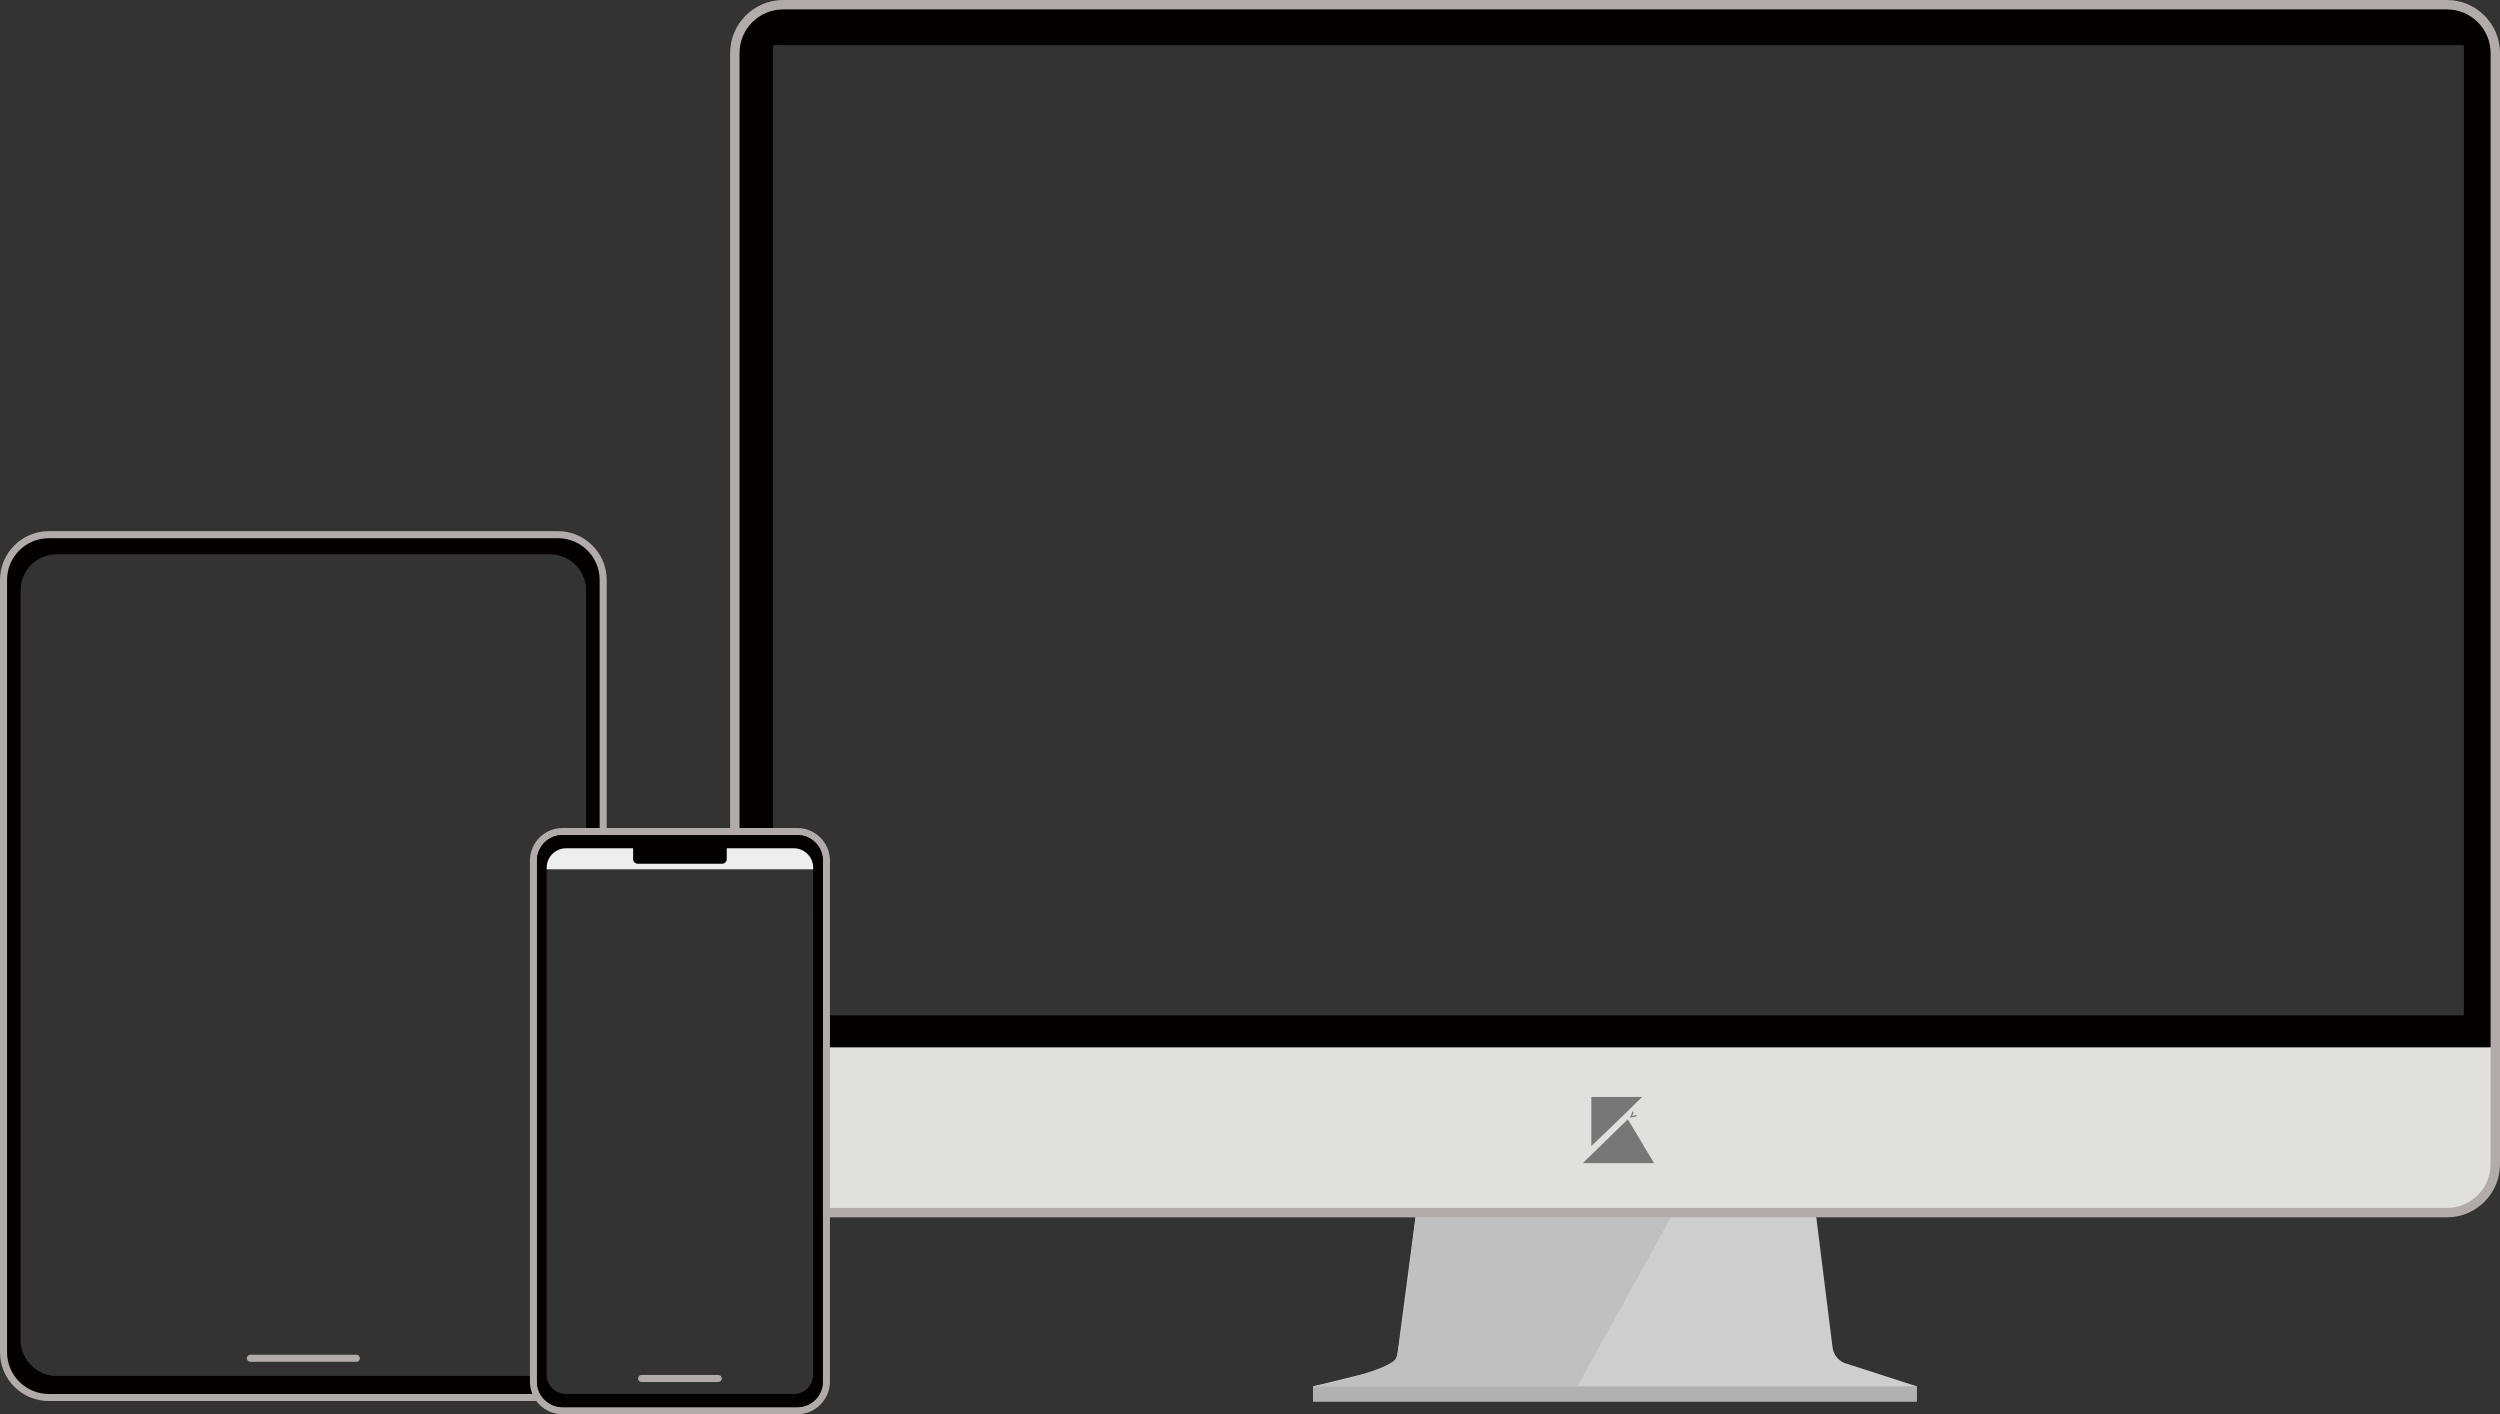
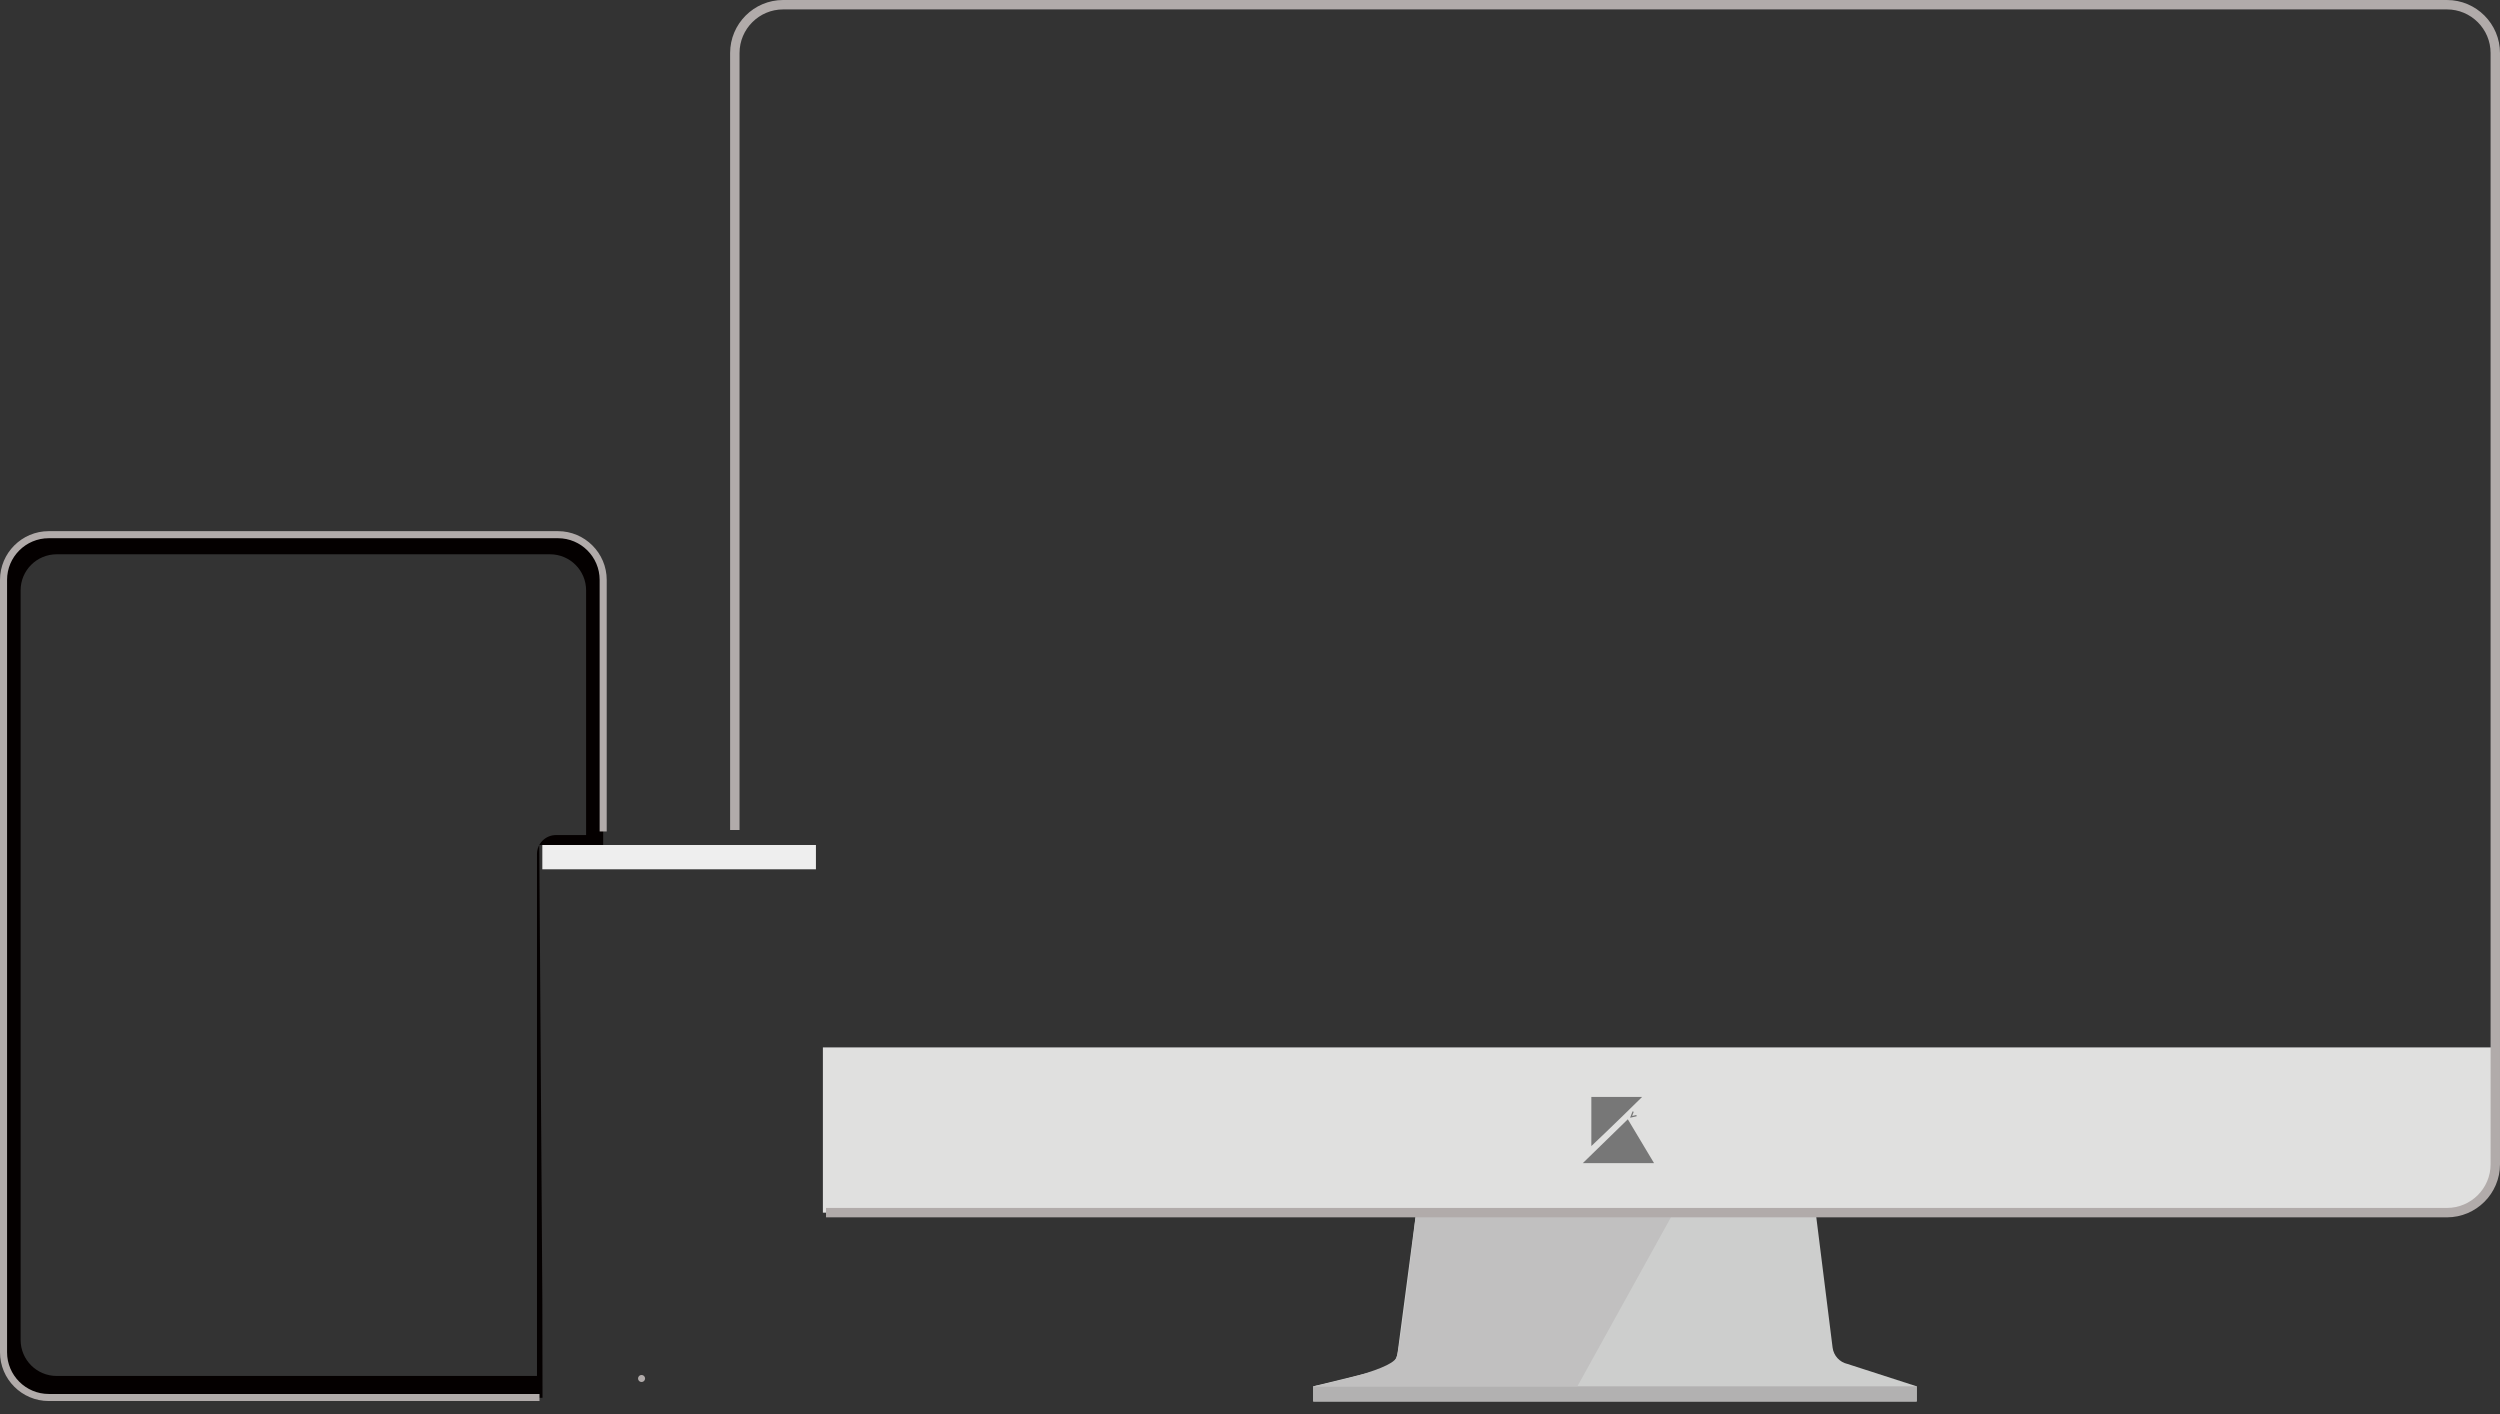
<svg xmlns="http://www.w3.org/2000/svg" id="_レイヤー_2" viewBox="0 0 934.588 528.701">
  <rect x="0" y="0" width="934.588" height="528.701" fill="#333333" stroke="none" />
  <defs>
    <style>.cls-1{fill:#777;}.cls-2{fill:#040000;}.cls-3{fill:#b2b1b1;}.cls-4{fill:#b1abaa;}.cls-5{fill:#cdcecd;}.cls-6{fill:#eee;}.cls-7{fill:#c1c0c0;}.cls-8{fill:#e0e0df;}</style>
  </defs>
  <g id="_レイヤー_2-2">
    <path class="cls-2" d="m208.465,199.882H18.346c-9.403,0-17.026,7.623-17.026,17.026v288.607c0,9.403,7.623,17.026,17.026,17.026h184.468l-.07-36.748-1.141-169.903h23.888v-98.981c0-9.403-7.623-17.026-17.026-17.026Zm10.641,20.809v91.486h-11.257c-3.926,0-7.108,3.182-7.108,7.108v195.098H21.184c-7.444,0-13.479-6.035-13.479-13.479V220.691c0-7.444,6.035-13.479,13.479-13.479h184.444c7.444,0,13.479,6.035,13.479,13.479Z" />
-     <path class="cls-4" d="m133.229,509.082h-39.647c-.729,0-1.32-.591-1.32-1.32s.591-1.32,1.32-1.32h39.647c.729,0,1.32.591,1.32,1.32s-.591,1.32-1.32,1.32Z" />
    <path class="cls-4" d="m201.686,523.753H18.228c-10.051,0-18.228-8.178-18.228-18.229V216.79c0-10.051,8.177-18.228,18.228-18.228h190.355c10.051,0,18.228,8.177,18.228,18.228v94.031h-2.641v-94.031c0-8.595-6.992-15.587-15.587-15.587H18.228c-8.595,0-15.587,6.992-15.587,15.587v288.735c0,8.596,6.993,15.588,15.587,15.588h183.458v2.641Z" />
-     <path class="cls-2" d="m912.398,1.76H292.397c-9.772,0-17.694,7.922-17.694,17.694v297.67h22.627c3.697,0,6.708,2.97,6.759,6.667l.933,67.76h627.806V22.189c0-11.283-9.147-20.43-20.43-20.43Zm-623.406,15.129h632.069v362.683H307.623v-58.776c0-4.76-3.859-8.619-8.619-8.619h-10.013s0-295.288,0-295.288Z" />
    <path class="cls-5" d="m529.38,453.327l-6.931,52.559c-.382,2.898-2.504,5.264-5.343,5.959l-26.18,6.411v5.673h225.609v-5.673l-25.859-8.354c-2.975-.661-5.213-3.121-5.591-6.144l-6.304-50.432h-149.402Z" />
    <rect class="cls-3" x="490.926" y="518.257" width="225.609" height="5.673" />
    <path class="cls-7" d="m625.619,453.327l-35.932,64.93h-98.761s28.928-5.673,31.107-10.743c1.662-3.867,7.347-54.187,7.347-54.187h96.239Z" />
    <path class="cls-8" d="m932.828,391.549H307.623v61.778h606.446c10.36,0,18.758-8.841,18.758-19.746v-42.032Z" />
    <path class="cls-4" d="m914.757,455.087H308.791v-3.52h605.966c8.994,0,16.312-7.317,16.312-16.312V19.831c0-8.994-7.317-16.311-16.312-16.311H292.774c-8.994,0-16.312,7.317-16.312,16.311v290.453h-3.52V19.831c0-10.935,8.896-19.831,19.831-19.831h621.982c10.935,0,19.831,8.896,19.831,19.831v415.425c0,10.935-8.896,19.831-19.831,19.831Z" />
    <path class="cls-1" d="m591.718,434.809c5.645-5.499,11.156-10.868,16.817-16.384,3.215,5.375,6.376,10.661,9.799,16.384h-26.616Z" />
    <path class="cls-1" d="m594.902,428.439v-18.371h18.984c-.093.131-12.365,12.146-18.984,18.371Z" />
    <polygon class="cls-1" points="609.377 417.857 610.308 415.458 610.748 415.637 610.147 417.186 611.737 416.826 611.839 417.3 609.377 417.857" />
    <rect class="cls-6" x="202.744" y="315.889" width="102.278" height="9.087" />
-     <path class="cls-4" d="m298.052,312.177c5.286,0,9.572,4.285,9.572,9.572v194.741c0,5.286-4.285,9.572-9.572,9.572h-87.74c-5.286,0-9.572-4.285-9.572-9.572v-194.741c0-5.286,4.285-9.572,9.572-9.572h87.74m0-2.641h-87.74c-6.734,0-12.212,5.478-12.212,12.212v194.741c0,6.734,5.478,12.212,12.212,12.212h87.74c6.734,0,12.212-5.478,12.212-12.212v-194.741c0-6.734-5.478-12.212-12.212-12.212h0Z" />
-     <path class="cls-2" d="m298.052,312.177h-87.74c-5.286,0-9.572,4.285-9.572,9.572v194.741c0,5.286,4.285,9.572,9.572,9.572h87.74c5.286,0,9.572-4.285,9.572-9.572v-194.741c0-5.286-4.285-9.572-9.572-9.572Zm5.946,201.695c0,4-3.242,7.242-7.242,7.242h-85.147c-4,0-7.242-3.242-7.242-7.242v-189.507c0-4,3.242-7.242,7.242-7.242h25.075v4.049c0,.947.768,1.715,1.715,1.715h31.568c.947,0,1.714-.768,1.714-1.714v-4.05h25.075c4,0,7.242,3.242,7.242,7.242v189.507Z" />
-     <path class="cls-4" d="m268.528,516.651h-28.691c-.729,0-1.32-.591-1.32-1.32s.591-1.32,1.32-1.32h28.691c.729,0,1.32.591,1.32,1.32s-.591,1.32-1.32,1.32Z" />
+     <path class="cls-4" d="m268.528,516.651h-28.691c-.729,0-1.32-.591-1.32-1.32s.591-1.32,1.32-1.32c.729,0,1.32.591,1.32,1.32s-.591,1.32-1.32,1.32Z" />
  </g>
</svg>